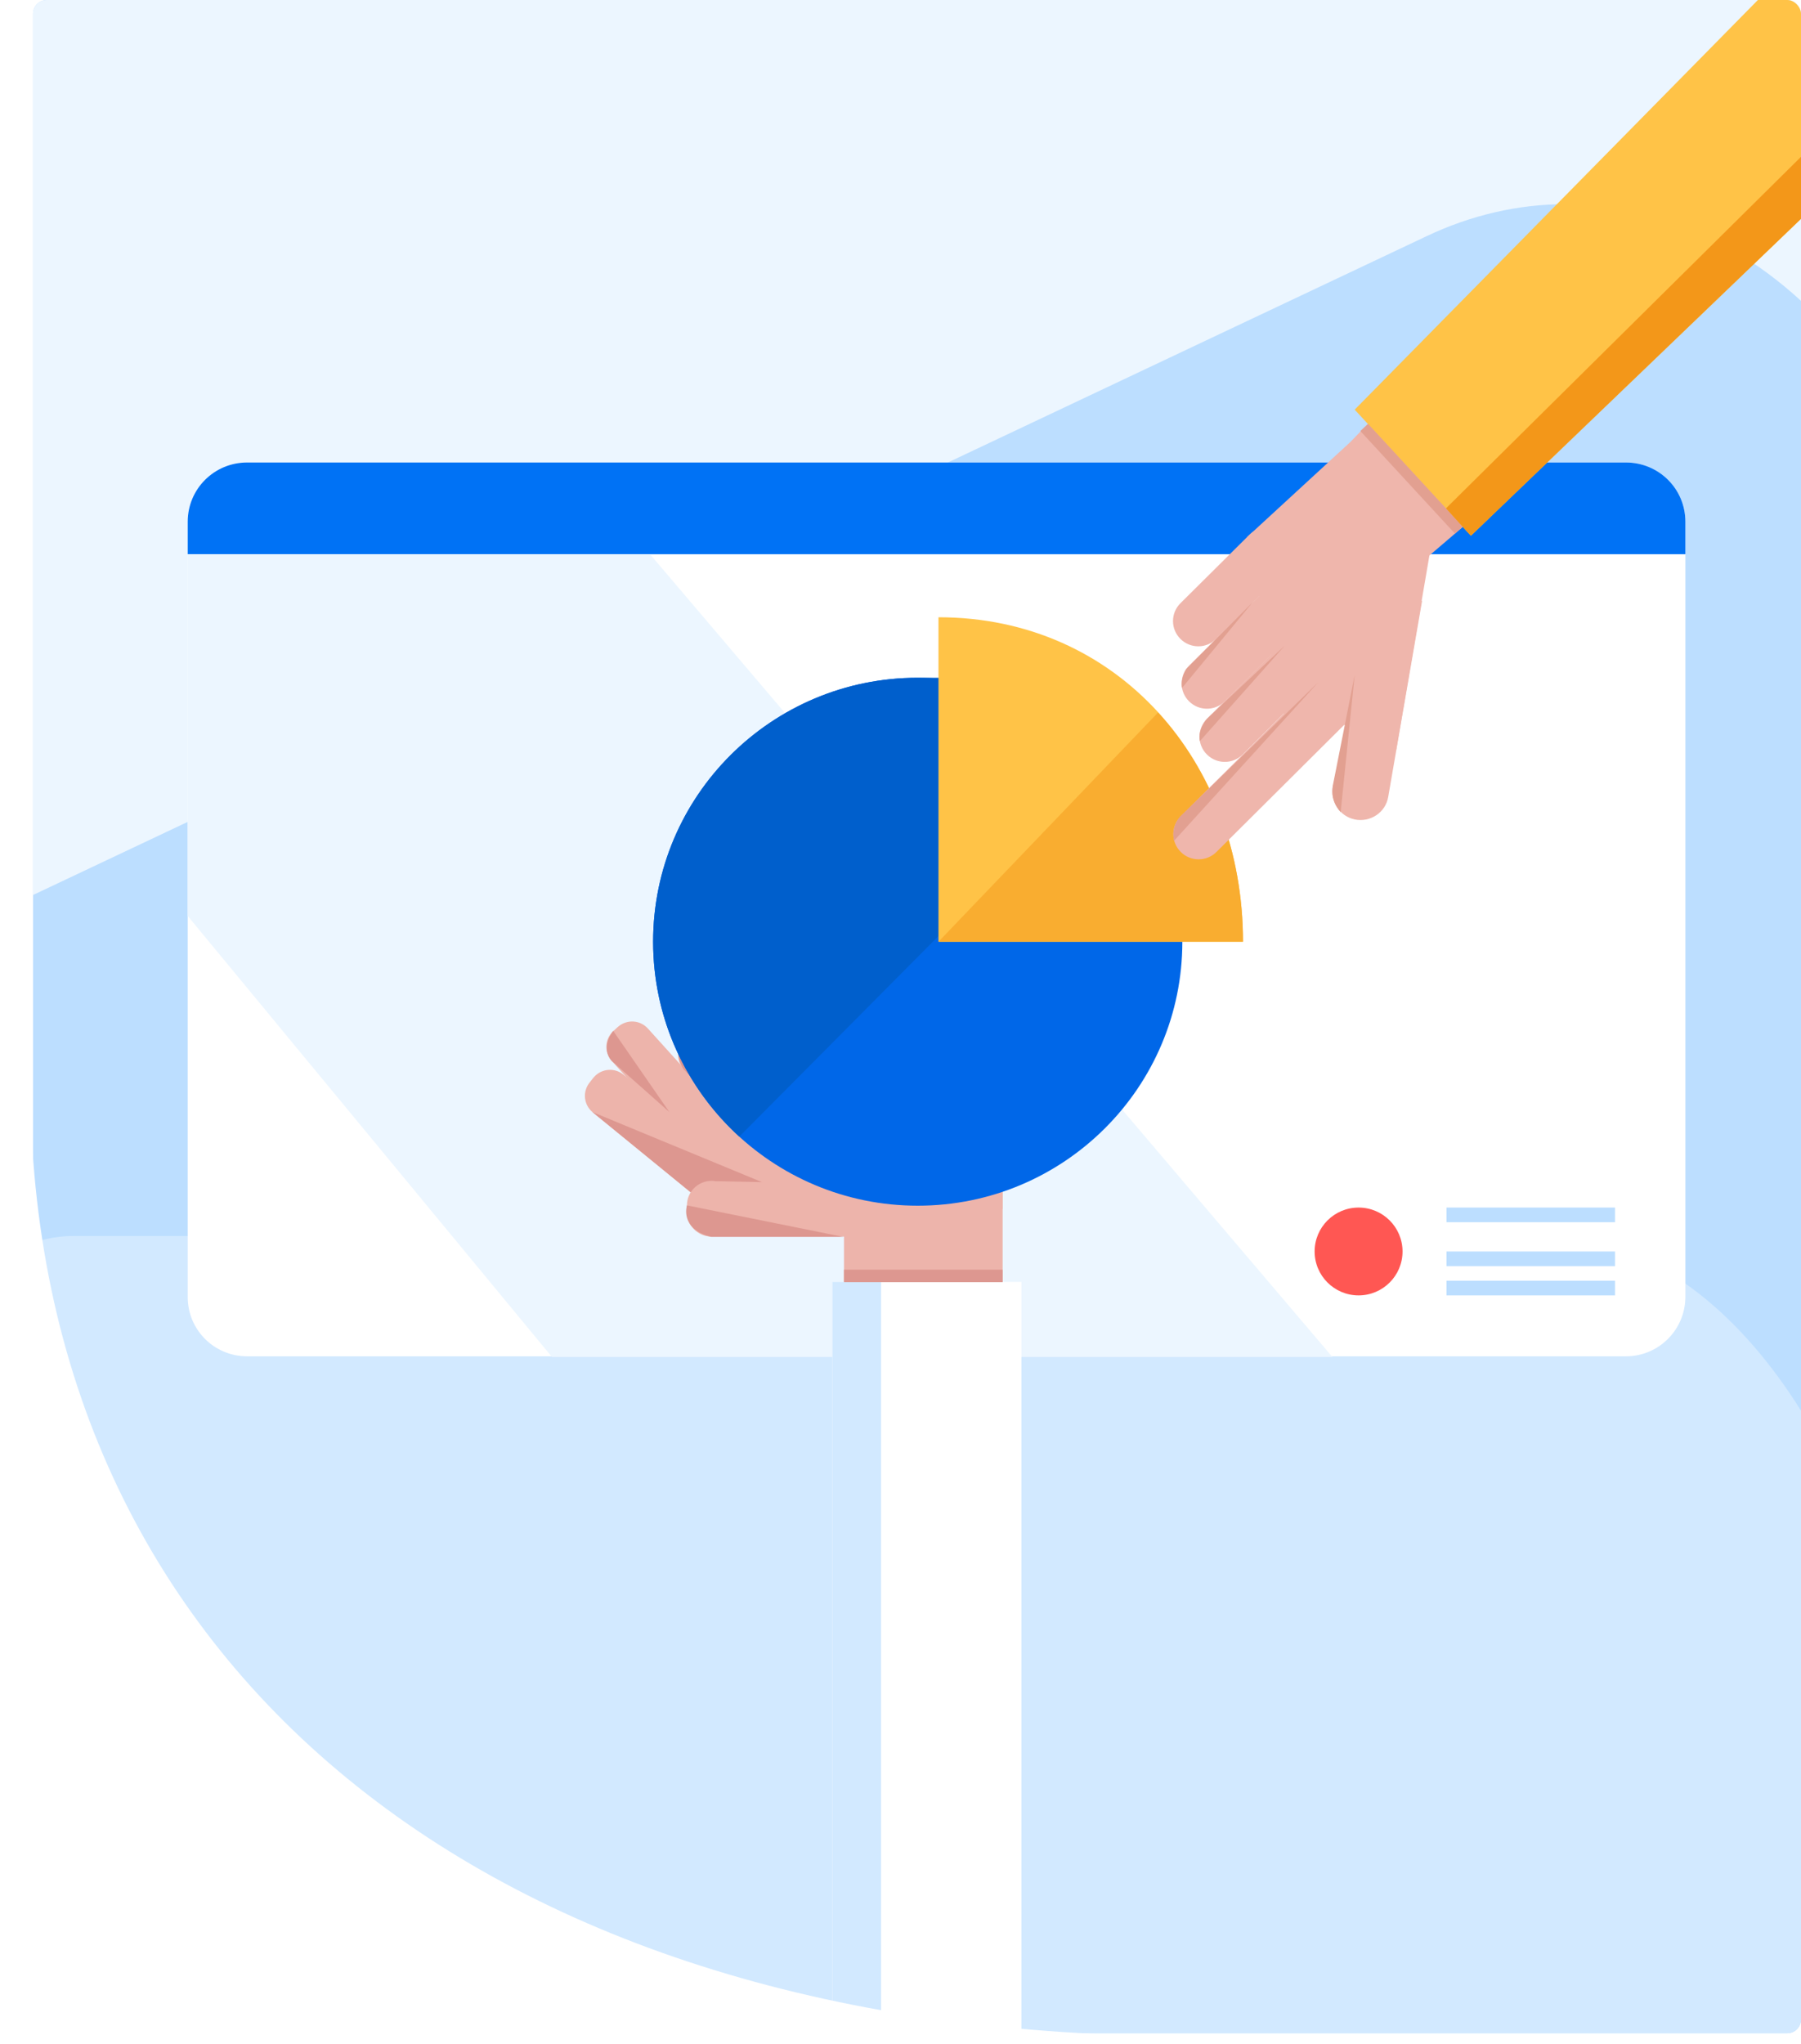
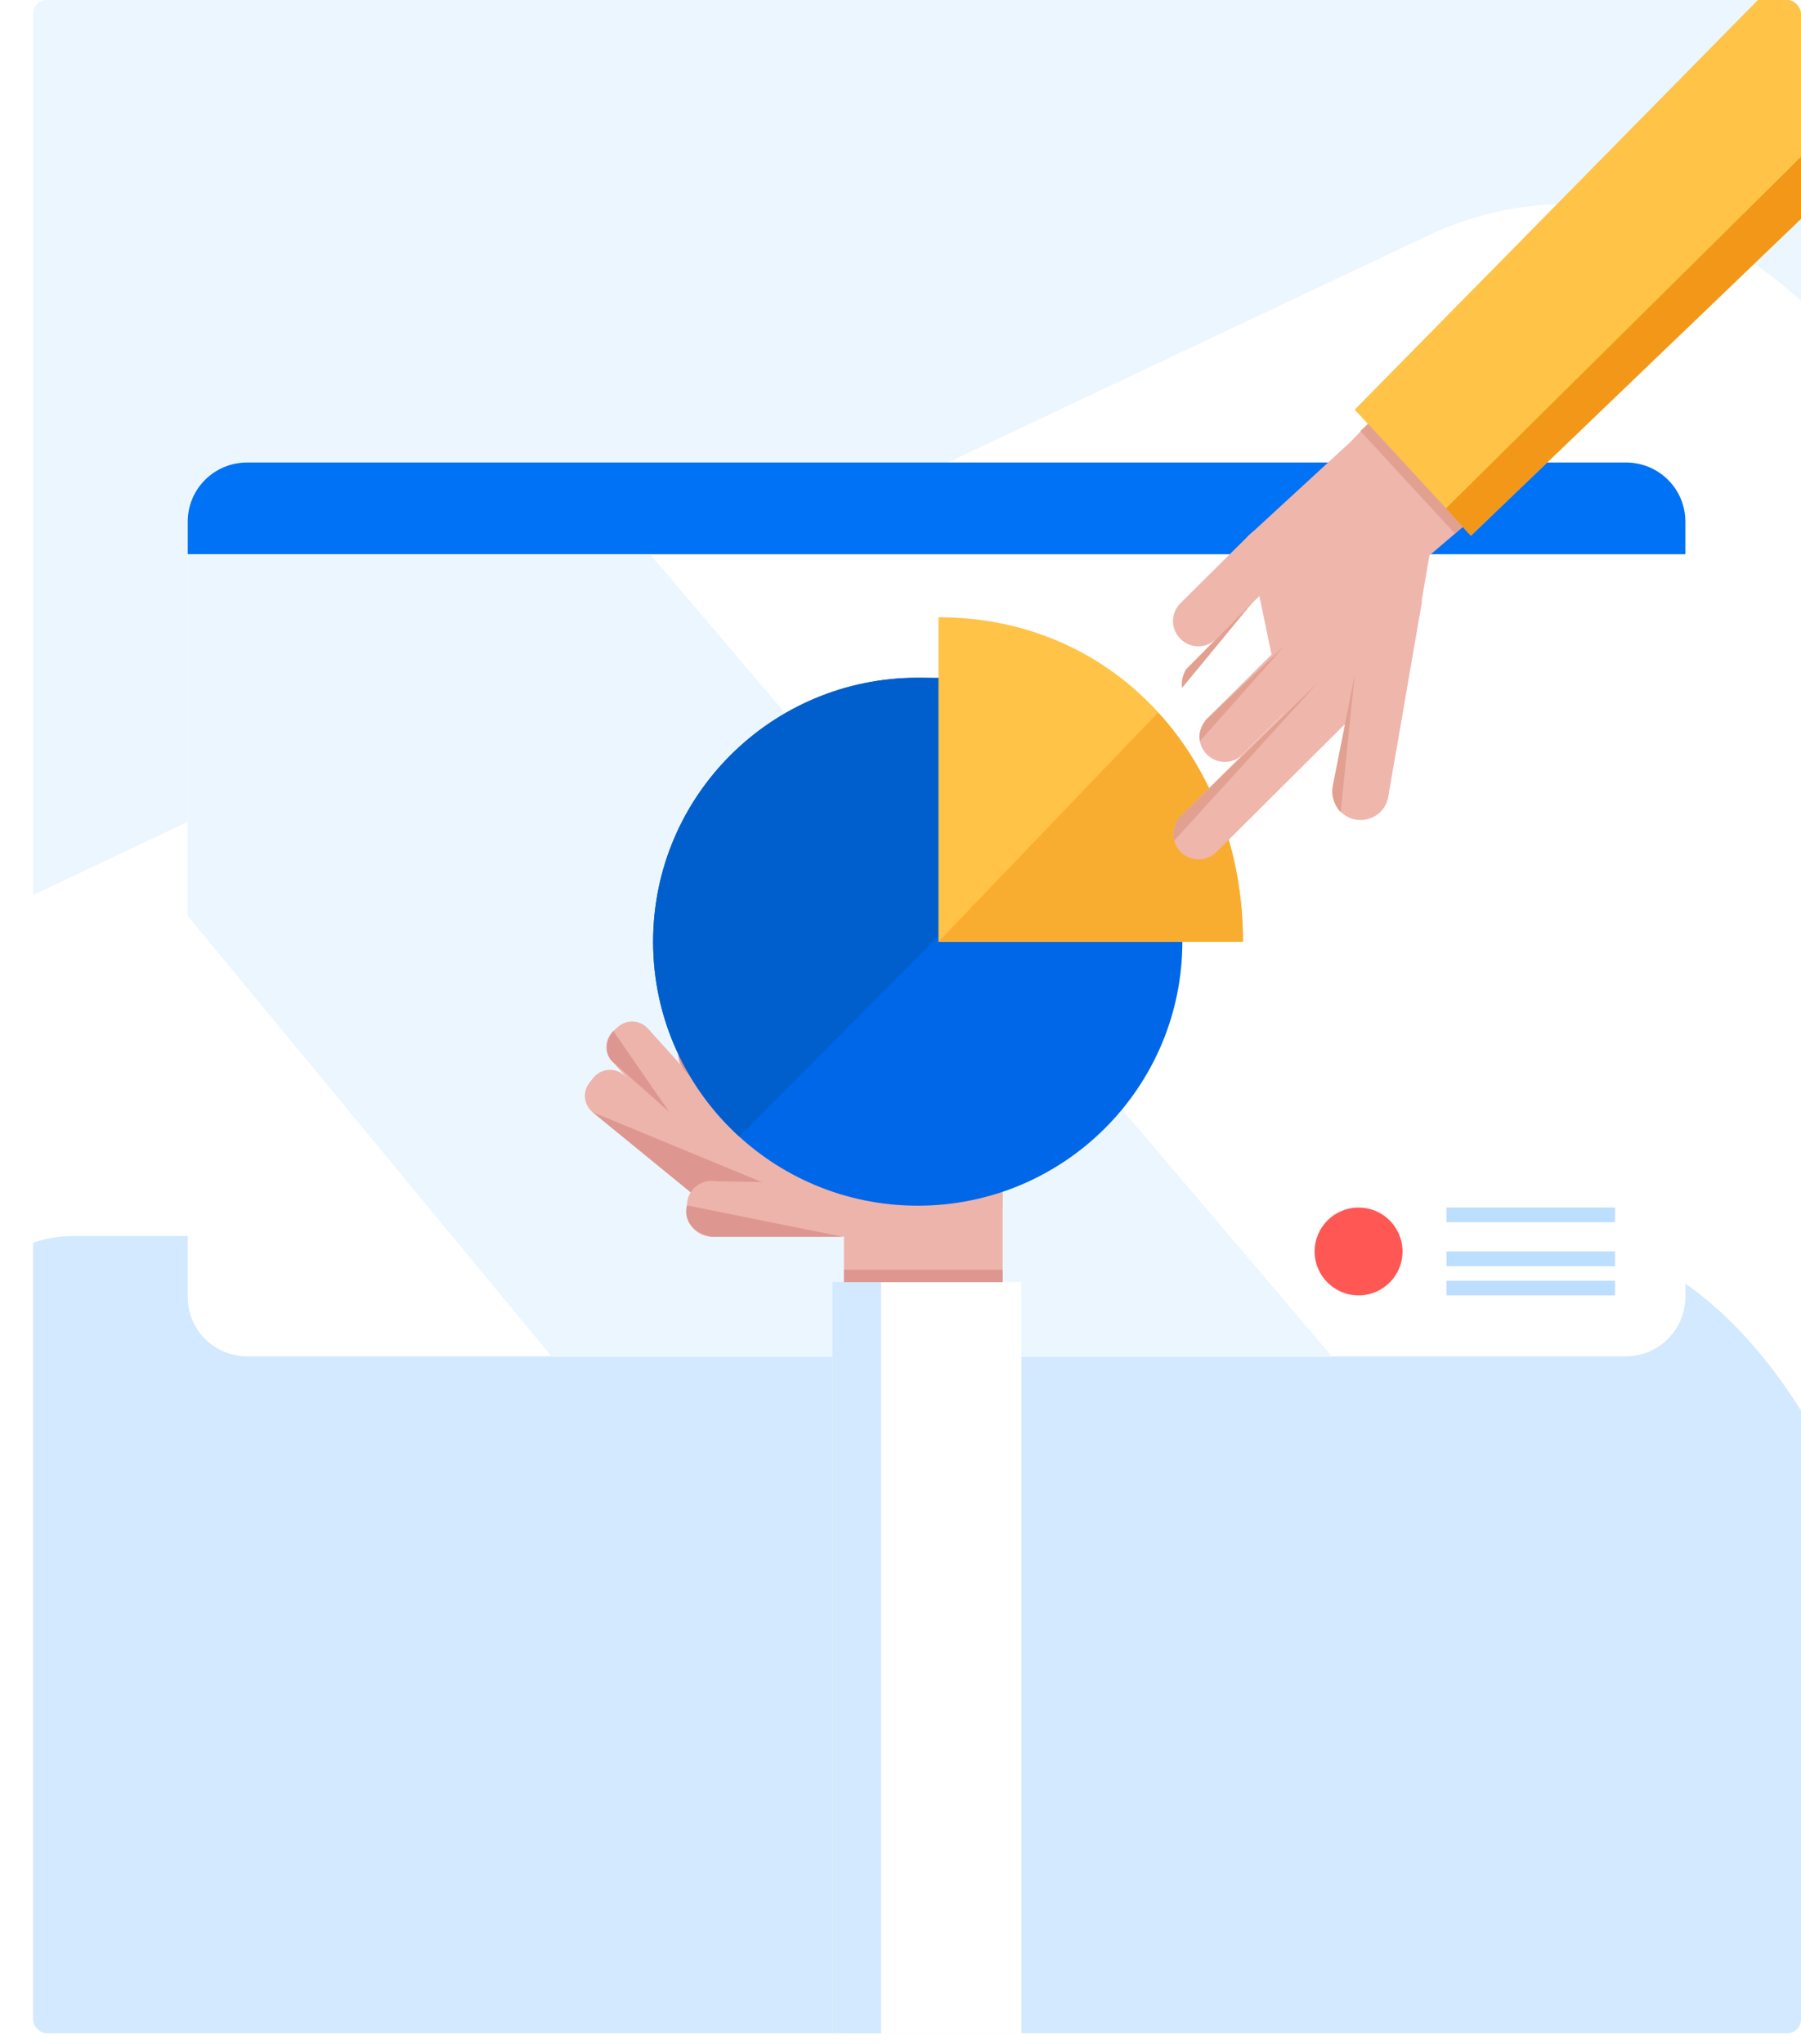
<svg xmlns="http://www.w3.org/2000/svg" fill="none" height="742" viewBox="0 0 654 742" width="654">
  <rect x="0" y="0" width="654" height="742" fill="#333333" stroke="none" />
  <clipPath id="a">
    <path d="m0 0h654v742h-654z" />
  </clipPath>
  <clipPath id="b">
    <rect height="738" rx="5" width="642" x="12" />
  </clipPath>
  <g clip-path="url(#a)">
    <path d="m0 0h654v742h-654z" fill="#fff" />
    <g clip-path="url(#b)">
-       <path d="m793.282 0h-907.161v738h907.161z" fill="#bcdeff" />
      <path d="m-50.42 749.45v-162.828c0-76.231 34.456-137.993 76.983-137.993h534.306c45.058 0 87.345 38.655 113.608 104.089l79.272 196.732z" fill="#d2e9ff" />
      <path d="m-266.807 0v388.484h95.38c32.304 0 64.455-7.312 94.768-21.737l594.633-280.988c16.228-7.706 33.375-11.658 50.676-11.658 81.448 0 147.433 85.166 147.433 190.29v15.808c0 105.124 65.985 190.29 147.433 190.29h68.129v-470.488z" fill="#ecf6ff" />
      <path d="m590.457 492.289h-500.732c-11.939 0-21.559-9.592-21.559-21.497v-281.421c0-11.904 9.621-21.496 21.559-21.496h500.732c11.939 0 21.559 9.592 21.559 21.496v281.306c0 11.904-9.62 21.612-21.559 21.612z" fill="#fff" />
      <path d="m68.166 201.16v-11.789c0-11.904 9.621-21.496 21.559-21.496h500.732c11.939 0 21.559 9.592 21.559 21.496v11.789" fill="#0072f5" />
      <path d="m200.42 492.52-132.254-160.069v-131.06h168.07l247.584 291.129z" fill="#ecf6ff" />
      <g fill="#edb4ab">
        <path d="m252.813 434.387-37.555-30.627c-3.361-2.774-3.825-7.628-1.043-10.98l1.275-1.618c2.782-3.352 7.65-3.814 11.012-1.04l37.555 30.627c3.361 2.774 3.825 7.628 1.043 10.979l-1.275 1.618c-2.782 3.236-7.65 3.814-11.012 1.041z" />
        <path d="m295.007 412.659h-43.003v18.376h43.003z" />
        <path d="m259.536 426.412-37.323-41.259c-2.897-3.237-2.665-8.091.58-10.98l1.507-1.387c3.245-2.889 8.114-2.658 11.011.578l37.323 41.26c2.898 3.236 2.666 8.09-.579 10.979l-1.507 1.387c-3.13 2.774-8.114 2.543-11.012-.578z" />
        <path d="m275.067 417.744-26.775-29.587c-2.898-3.236-2.666-8.09.579-10.98l1.507-1.386c3.245-2.89 8.114-2.659 11.011.577l26.776 29.587c2.897 3.236 2.666 8.09-.58 10.98l-1.507 1.387c-3.129 2.889-8.113 2.542-11.011-.578z" />
        <path d="m315.405 412.659h-50.305v18.376h50.305z" />
        <path d="m311.002 393.474h-50.305v21.612h50.305z" />
        <path d="m333.834 396.248h-50.305v21.612h50.305z" />
        <path d="m364.087 438.778h-90.642v-45.304h53.435c20.516 0 37.207 16.642 37.207 37.099z" />
        <path d="m364.088 429.07h-57.608v160.647h57.608z" />
      </g>
      <path d="m370.911 465.284h-68.661v302.902h68.661z" fill="#fff" />
      <path d="m319.935 465.284h-17.685v302.902h17.685z" fill="#d2e9ff" />
      <path d="m222.678 374.173s-4.868 5.895-.579 10.864l20.979 18.607z" fill="#dd9790" />
      <path d="m250.495 375.675s-7.418 3.699-2.318 12.367l7.882 8.205z" fill="#dd9790" />
      <path d="m265.1 431.035-12.171 3.467-37.786-30.858z" fill="#dd9790" />
      <path d="m327.807 448.833h-69.431c-4.984 0-8.925-4.045-8.925-8.899v-2.427c0-4.97 4.057-8.899 8.925-8.899h69.431c4.984 0 8.925 4.045 8.925 8.899v2.427c0 4.97-3.941 8.899-8.925 8.899z" fill="#edb4ab" />
      <path d="m249.453 437.507s-2.782 8.553 8.809 11.442h47.987z" fill="#dd9790" />
      <path d="m259.536 428.723 17.155.347-61.548-25.426z" fill="#dd9790" />
      <path d="m364.088 460.853h-57.608v4.507h57.608z" fill="#dd9790" />
      <path d="m333.256 437.623c53.068 0 96.089-42.896 96.089-95.811 0-52.914-43.021-95.81-96.089-95.81-53.069 0-96.09 42.896-96.09 95.81 0 52.915 43.021 95.811 96.09 95.811z" fill="#0067e8" />
      <path d="m268.462 412.543c-19.241-17.567-31.296-42.762-31.296-70.731 0-52.932 43.003-95.81 96.09-95.81h36.859l33.73 30.28z" fill="#005fcc" />
      <path d="m340.791 224.042c65.257 0 110.578 52.702 110.578 117.77h-110.578z" fill="#ffc347" />
      <path d="m420.537 258.599c19.473 21.266 30.832 50.737 30.832 83.213h-110.578" fill="#f9ad30" />
      <g fill="#efb6ac">
        <path d="m486.72 249.701 1.855 1.849c3.013 3.12 3.013 8.09 0 11.095l-46.828 46.576c-3.593 3.583-9.389 3.583-12.982 0s-3.593-9.361 0-12.944l46.828-46.576c3.014-3.121 7.998-3.121 11.127 0z" />
        <path d="m496.224 214.335 1.855 1.849c3.013 3.12 3.013 8.09 0 11.095l-46.828 46.576c-3.593 3.583-9.389 3.583-12.982 0s-3.593-9.361 0-12.944l46.828-46.576c3.129-3.005 8.114-3.005 11.127 0z" />
-         <path d="m489.504 194.803 2.318 2.311c2.898 2.89 2.898 7.744 0 10.633l-47.059 46.807c-3.593 3.583-9.389 3.583-12.982 0s-3.593-9.361 0-12.944l47.06-46.807c3.013-2.89 7.766-2.89 10.663 0z" />
        <path d="m464.814 194.109 1.854 1.849c3.014 3.121 3.014 8.09 0 11.095l-25.036 24.848c-3.593 3.583-9.389 3.583-12.982 0-3.593-3.582-3.593-9.361 0-12.944l25.037-24.848c3.129-3.121 8.113-3.121 11.127 0z" />
        <path d="m516.393 218.149-12.287 71.077c-.927 5.663-6.491 9.362-12.171 8.206-5.447-1.156-9.041-6.588-7.881-12.02l15.184-70.846z" />
        <path d="m507.007 272.122 12.055-70.5 47.059-40.22-34.541-43.571-41.264 42.647-37.439 34.441 15.648 75.353 21.327-7.743z" />
      </g>
      <path d="m534.129 194.456-42.191-45.767 146.405-148.689h98.438z" fill="#ffc347" />
      <path d="m426.332 305.175 52.392-57.555-50.074 48.656s-3.477 3.352-2.318 8.899z" fill="#e2a091" />
      <path d="m486.835 294.774 5.1-49.813-7.998 40.451c.116 0-1.275 4.623 2.898 9.362z" fill="#e2a091" />
      <path d="m435.72 269.001 30.832-34.672-28.282 26.582s-3.478 3.929-2.55 8.09z" fill="#e2a091" />
      <path d="m429.231 249.7 25.732-31.205-24.226 24.386s-2.086 3.121-1.506 6.819z" fill="#e2a091" />
      <path d="m493.98 156.443 34.375 37.252 2.815-2.583-34.375-37.252z" fill="#e2a091" />
      <path d="m525.084 184.517 9.041 9.939 202.653-194.456h-25.275z" fill="#f39719" />
      <ellipse cx="493.344" cy="454.241" fill="#ff5753" rx="15.963" ry="15.938" />
      <path d="m525.271 464.867h61.191v5.313h-61.191z" fill="#bcdeff" />
      <path d="m525.271 454.242h61.191v5.313h-61.191z" fill="#bcdeff" />
      <path d="m525.271 438.303h61.191v5.313h-61.191z" fill="#bcdeff" />
    </g>
-     <path d="m433 739c-255.2.8-422-134-422-347l-70 371z" fill="#fff" />
  </g>
</svg>